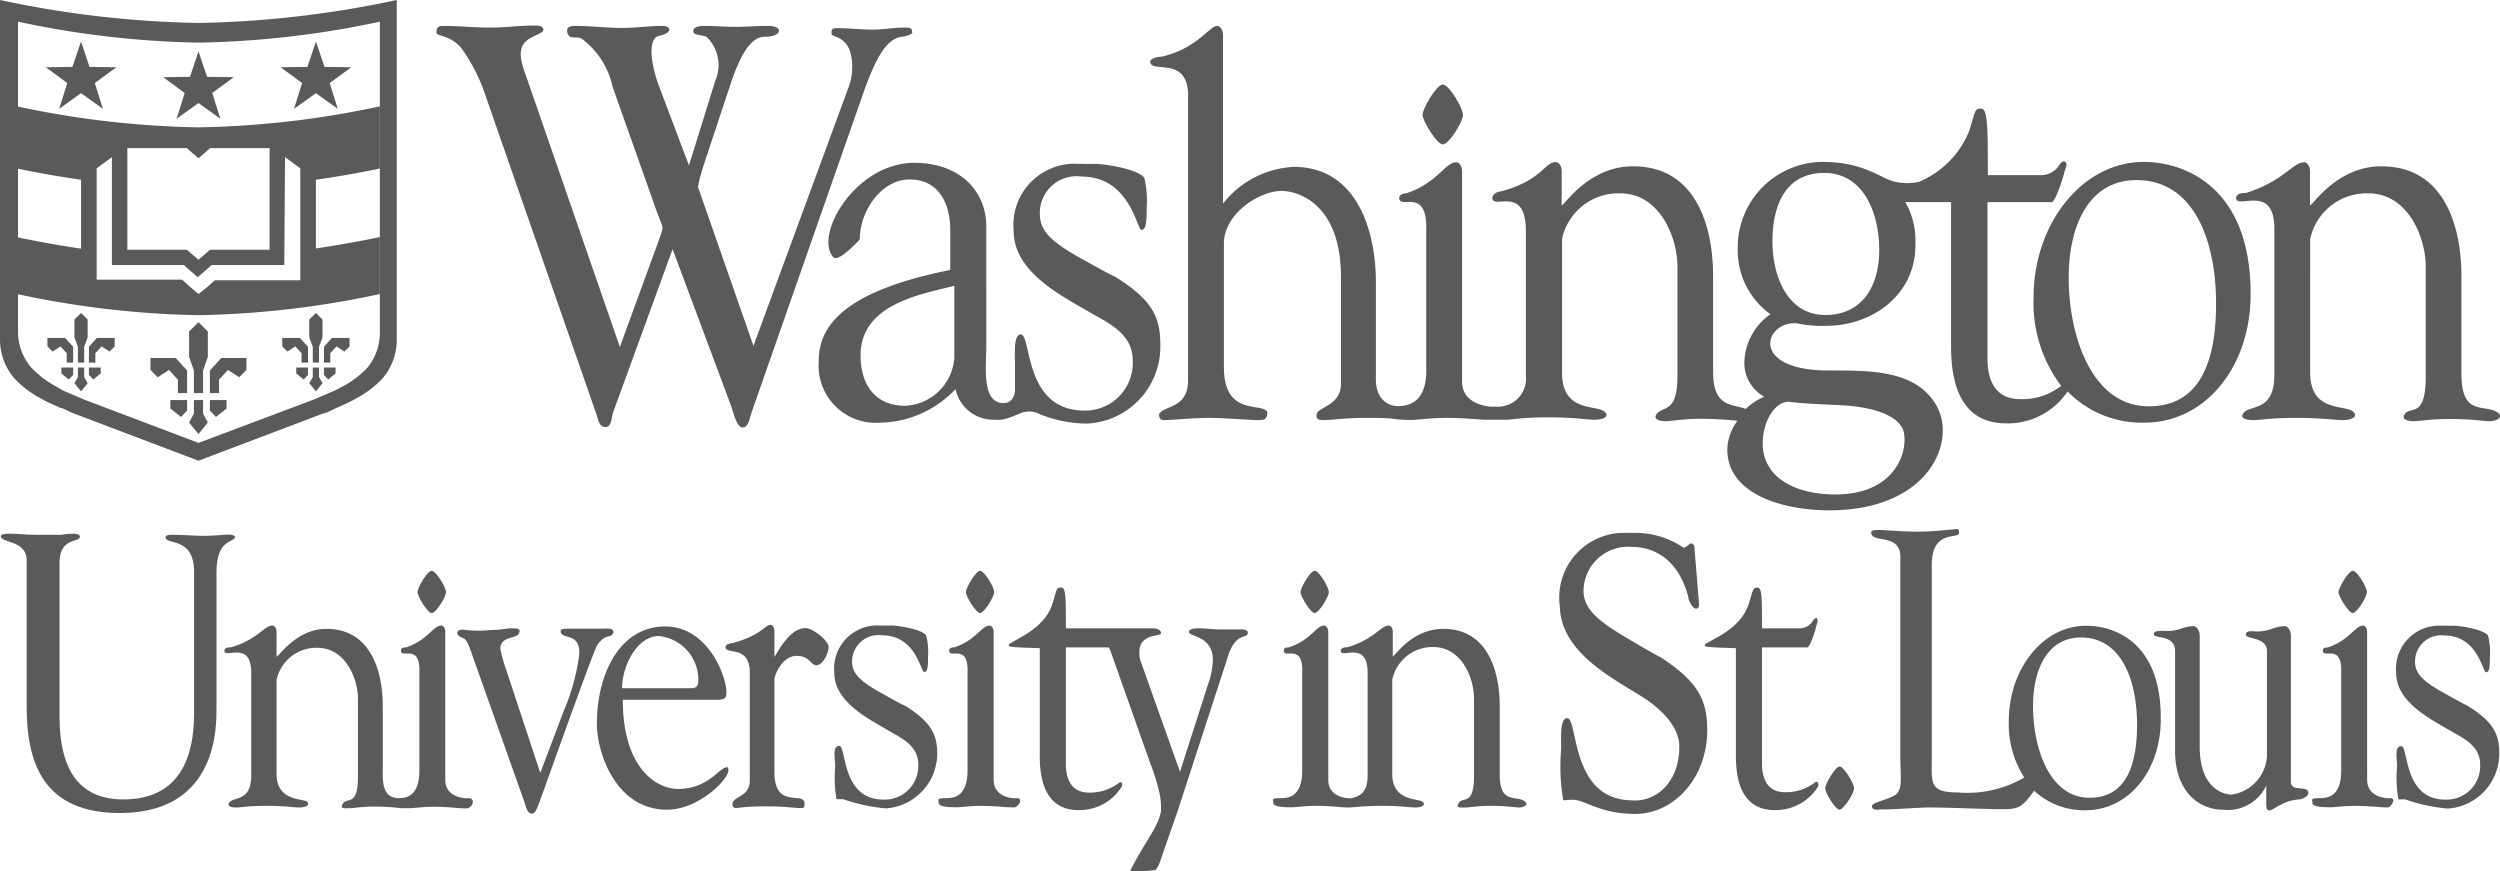
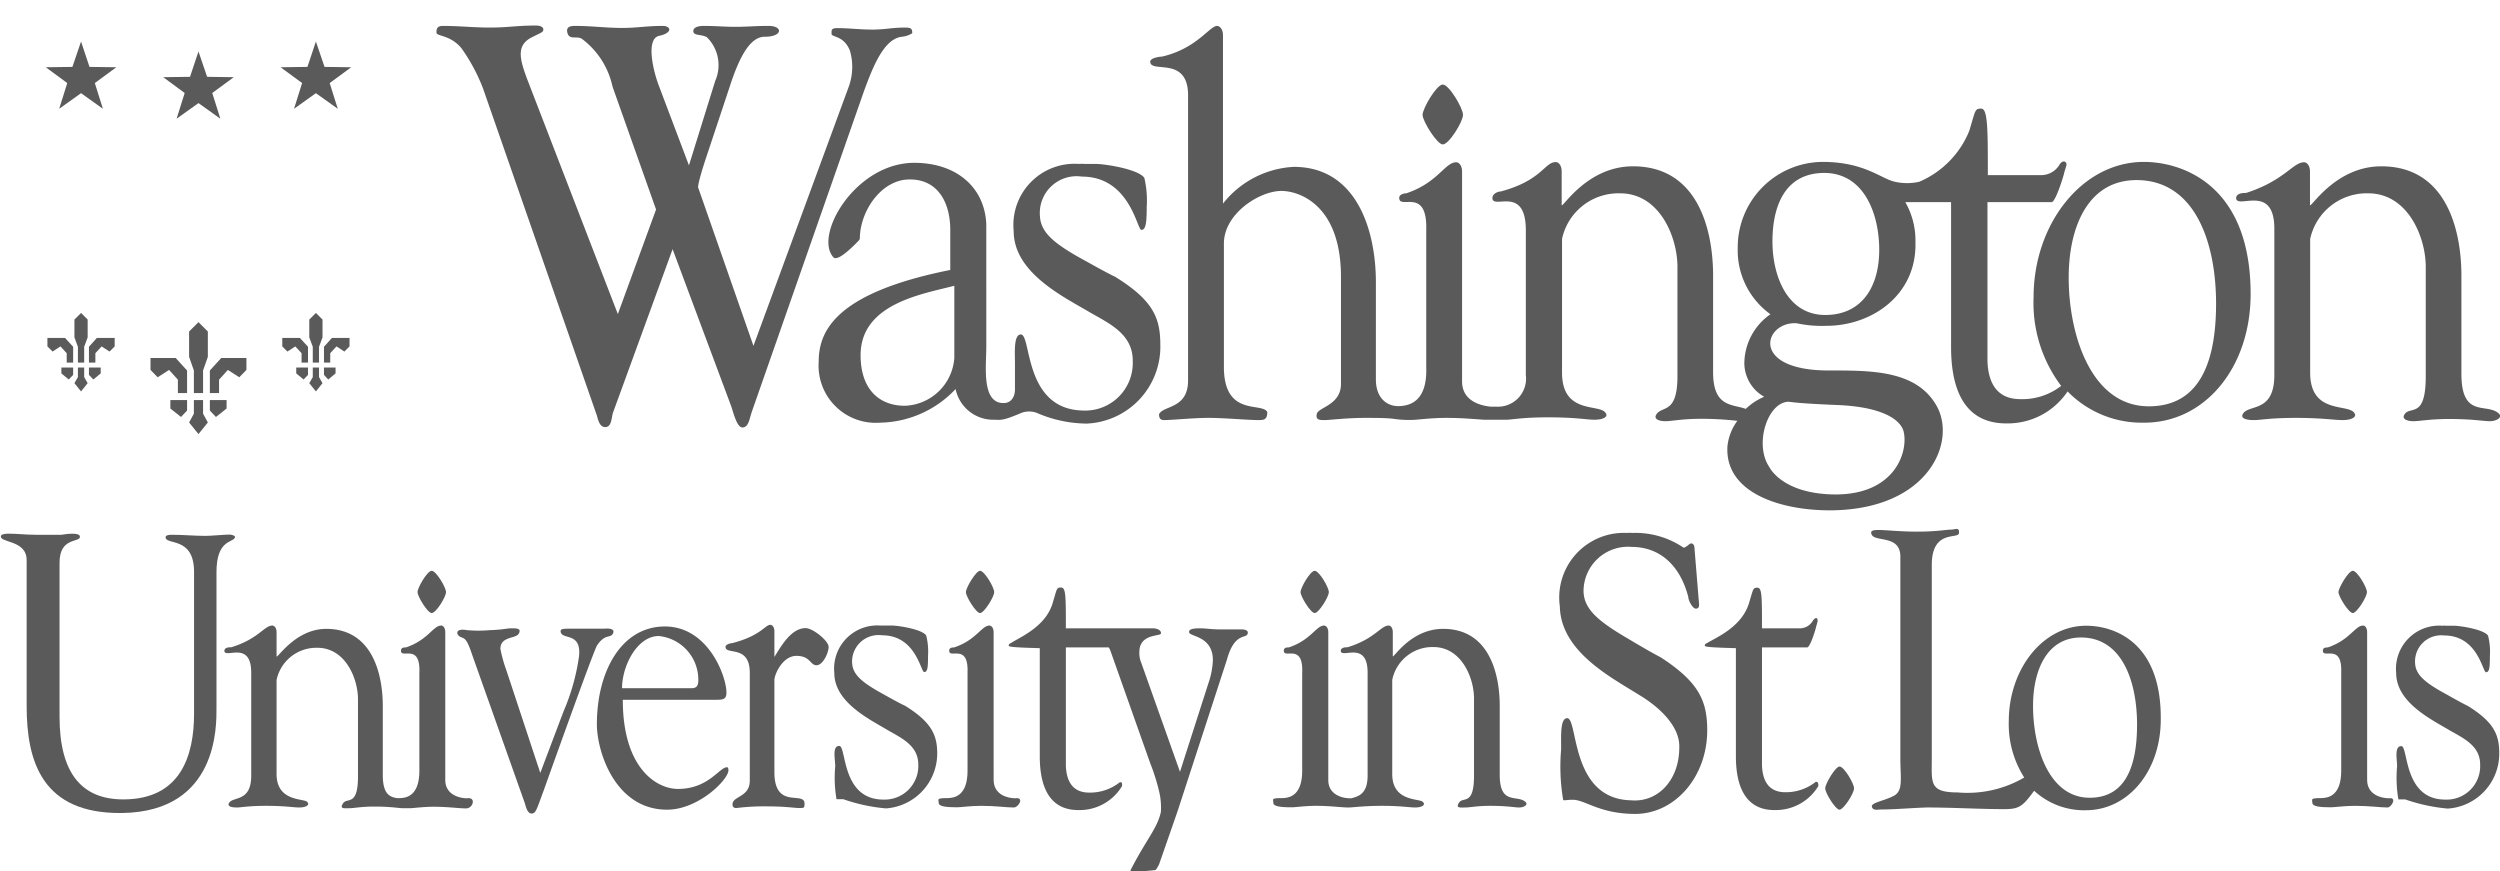
<svg xmlns="http://www.w3.org/2000/svg" viewBox="0 0 136.04 47.41">
  <defs>
    <style>.cls-1{fill:#5a5a5a;}</style>
  </defs>
  <g id="Layer_2" data-name="Layer 2">
    <g id="Layer_2-2" data-name="Layer 2">
-       <path class="cls-1" d="M25.1,2.61A9.86,9.86,0,0,1,26.28,4.8l6.15,17.67c.11.26.14.77.51.77s.33-.59.43-.82l3.23-8.86L39.75,22c.14.34.32,1.26.65,1.26s.37-.43.51-.85L47,5c.51-1.4,1.1-2.88,2.07-3a1.31,1.31,0,0,0,.57-.19c0-.26-.06-.31-.41-.31-.67,0-1.07.11-1.75.11s-1.29-.08-1.91-.08c-.35,0-.32.11-.32.31s.67.08,1,.92a3.16,3.16,0,0,1-.08,2L41,18.82l-2.2-6.3L38,10.23s-.13,0,.49-1.85l1.21-3.64C40.26,3,40.85,2,41.61,2c1,0,1-.59.22-.59s-1.16.05-1.81.05-1-.05-1.75-.05c-.27,0-.57.08-.54.31s.43.14.73.3a2.13,2.13,0,0,1,.46,2.38L37.49,9,35.87,4.71c-.32-.81-.75-2.6,0-2.76s.65-.54.19-.54c-.89,0-1.36.11-2.22.11s-1.64-.11-2.53-.11c-.19,0-.54,0-.43.39s.51.14.78.31a4.39,4.39,0,0,1,1.67,2.6l2.37,6.69c.43,1.2.46.76.11,1.79l-2.08,5.69L28.68,4.29C28.28,3.2,28.06,2.44,29,2c.38-.19.49-.23.54-.3s.09-.33-.46-.31c-.92,0-1.48.11-2.4.11S25,1.41,24.1,1.41c-.3,0-.35.14-.35.36S24.48,1.88,25.1,2.61Z" />
+       <path class="cls-1" d="M25.1,2.61A9.86,9.86,0,0,1,26.28,4.8l6.15,17.67c.11.26.14.77.51.77s.33-.59.43-.82l3.23-8.86L39.75,22c.14.34.32,1.26.65,1.26s.37-.43.51-.85L47,5c.51-1.4,1.1-2.88,2.07-3a1.31,1.31,0,0,0,.57-.19c0-.26-.06-.31-.41-.31-.67,0-1.07.11-1.75.11s-1.29-.08-1.91-.08c-.35,0-.32.11-.32.31s.67.08,1,.92a3.16,3.16,0,0,1-.08,2L41,18.82l-2.2-6.3L38,10.23s-.13,0,.49-1.85l1.21-3.64C40.26,3,40.85,2,41.61,2c1,0,1-.59.22-.59s-1.16.05-1.81.05-1-.05-1.75-.05c-.27,0-.57.08-.54.31s.43.14.73.3a2.13,2.13,0,0,1,.46,2.38L37.49,9,35.87,4.71c-.32-.81-.75-2.6,0-2.76s.65-.54.19-.54c-.89,0-1.36.11-2.22.11s-1.64-.11-2.53-.11c-.19,0-.54,0-.43.39s.51.14.78.31a4.39,4.39,0,0,1,1.67,2.6l2.37,6.69l-2.08,5.69L28.68,4.29C28.28,3.2,28.06,2.44,29,2c.38-.19.49-.23.54-.3s.09-.33-.46-.31c-.92,0-1.48.11-2.4.11S25,1.41,24.1,1.41c-.3,0-.35.14-.35.36S24.48,1.88,25.1,2.61Z" />
      <path class="cls-1" d="M123.76,12.52v7.89c0,2.07-1.39,1.57-1.71,2.11-.16.28.26.34.61.34s.86-.12,2.28-.12,2.08.12,2.54.12.86-.17.59-.44c-.43-.43-2.36.06-2.36-2.14V13a3.15,3.15,0,0,1,3.16-2.48c2.16,0,3.13,2.39,3.13,4v5.95c0,2.34-.84,1.6-1.15,2.07-.18.26.13.38.48.38s.91-.12,1.92-.12c1.31,0,1.89.12,2.24.12s.75-.21.45-.45c-.67-.54-2,.28-2-2.13V15c0-2.42-.78-5.95-4.36-5.95-2.59,0-3.93,2.46-3.88,2.08V9.33c0-.31-.16-.5-.32-.5-.61,0-1.07,1-3.16,1.67-.14,0-.52,0-.54.27C121.69,11.44,123.8,9.91,123.76,12.52Z" />
      <path class="cls-1" d="M45.35,14c.26.29,1.3-.83,1.36-.89a.24.24,0,0,0,.08-.14c0-1.34,1-3,2.45-3.19,1.65-.16,2.47,1.07,2.47,2.74v2.17c-6.26,1.25-7.16,3.33-7.16,5A3.11,3.11,0,0,0,47.89,23,5.77,5.77,0,0,0,52,21.17a2.09,2.09,0,0,0,2.09,1.67c.36,0,.41.09,1.51-.38a1.21,1.21,0,0,1,.8,0,6.94,6.94,0,0,0,2.74.59,4.19,4.19,0,0,0,4-4.31c0-1.48-.43-2.42-2.46-3.68-.53-.25-1.31-.7-1.7-.91-1.68-.92-2.34-1.52-2.39-2.38a2,2,0,0,1,2.28-2.16c2.62,0,3,2.9,3.24,2.9s.29-.39.29-1.25a5.36,5.36,0,0,0-.13-1.58c-.32-.48-2.17-.76-2.63-.76H59a1.8,1.8,0,0,0-.29,0,3.33,3.33,0,0,0-3.55,3.65c0,2.28,2.72,3.58,4.17,4.44,1.07.61,2.33,1.19,2.31,2.65a2.59,2.59,0,0,1-2.7,2.68c-3.25-.06-2.8-4.14-3.39-4.14-.4,0-.32,1-.32,1.57s0,1,0,1.42-.22.72-.56.74c-1.28.08-1-2-1-3.05V12.22c-.07-2-1.6-3.36-3.92-3.36C46.55,8.86,44.27,12.8,45.35,14Zm6.58,5.48a2.8,2.8,0,0,1-2.69,2.6c-1.42,0-2.41-.92-2.41-2.75,0-2.82,3.39-3.33,5.1-3.78Z" />
      <path class="cls-1" d="M78.51,7.86c.34,0,1.1-1.24,1.1-1.61s-.76-1.65-1.1-1.65-1.1,1.31-1.1,1.65S78.2,7.86,78.51,7.86Z" />
      <path class="cls-1" d="M87.32,22.41C86.89,22,85,22.48,85,20.28V13a3.14,3.14,0,0,1,3.16-2.48c2.16,0,3.12,2.39,3.12,4v5.95c0,2.07-.83,1.6-1.14,2.07-.18.26.13.38.48.38s.91-.13,1.92-.13a17.49,17.49,0,0,1,2,.11A2.81,2.81,0,0,0,94,24.29c-.15,2.58,3,3.51,5.69,3.48,5.29-.07,6.79-3.75,5.69-5.69s-3.55-1.92-5.87-1.92c-4.34,0-3.52-2.67-1.75-2.57a6.59,6.59,0,0,0,1.62.14c2.52,0,4.92-1.71,4.85-4.52a4.2,4.2,0,0,0-.55-2.21h2.49v7.88c0,3.56,1.7,4.16,3,4.16a3.92,3.92,0,0,0,3.34-1.74A5.65,5.65,0,0,0,116.69,23c3.29,0,5.78-3,5.78-7,0-6-3.78-7.19-5.81-7.19-3.37,0-6,3.39-6,7.35A7.51,7.51,0,0,0,112.16,21a3.46,3.46,0,0,1-2.22.72c-1.1,0-1.74-.66-1.79-2.07V11h3.49c.22,0,.67-1.49.68-1.57s.11-.33.13-.47-.18-.31-.38,0a1.16,1.16,0,0,1-1,.57h-2.9c0-2.49,0-3.62-.36-3.62s-.31.1-.65,1.21a5.08,5.08,0,0,1-2.72,2.77,3,3,0,0,1-1.33,0c-.75-.16-1.65-1.08-3.94-1.08a4.65,4.65,0,0,0-4.61,4.7,4.28,4.28,0,0,0,1.78,3.59,3.29,3.29,0,0,0-1.42,2.63A2.11,2.11,0,0,0,96,21.59a3.23,3.23,0,0,0-1,.66c-.73-.27-1.78-.07-1.78-2V15c0-2.42-.78-5.95-4.36-5.95-2.6,0-3.93,2.46-3.88,2.08V9.33c0-.32-.16-.51-.32-.51-.62,0-.75,1-3,1.6-.14,0-.44.11-.45.35,0,.67,1.81-.73,1.82,1.75v7.89a1.53,1.53,0,0,1-1.59,1.72h-.32c-.57-.06-1.56-.31-1.56-1.38V9.33c0-.31-.16-.5-.32-.5-.61,0-1,1.12-2.72,1.69-.13,0-.38.06-.38.25,0,.67,1.54-.63,1.47,1.75V20c.06,1.84-.89,2.08-1.48,2.1s-1.26-.37-1.26-1.46V15.35c0-2.74-1-6.27-4.47-6.27a5.24,5.24,0,0,0-3.85,2V1.92c0-.32-.16-.5-.32-.51-.41,0-1.1,1.23-3,1.67-.14,0-.64.08-.64.27,0,.67,2-.32,2.06,1.75V20.7c0,1.56-1.34,1.35-1.58,1.84,0,.22.08.32.27.32.43,0,1.6-.12,2.43-.12s2.17.12,2.73.12c.32,0,.46-.06.46-.44-.28-.55-2.36.28-2.36-2.45V13.25c0-1.62,1.93-2.86,3.13-2.86.94,0,3.24.73,3.24,4.68v5.82c0,1.15-1.22,1.27-1.31,1.62s.16.35.43.35,1.15-.12,2.19-.12c.58,0,1.11,0,1.55.05a5.6,5.6,0,0,0,1,.06c.29,0,1-.11,1.88-.11s1.53.07,2.06.1l.31,0h.13c.32,0,.63,0,.75,0,.32,0,.86-.13,2.27-.13,1.56,0,2.09.13,2.54.13S87.6,22.68,87.32,22.41ZM116.26,9.8c3.18,0,4.33,3.39,4.33,6.72,0,4-1.41,5.59-3.66,5.59-3.13,0-4.36-3.88-4.36-7C112.57,12.32,113.64,9.8,116.26,9.8Zm-17-.39c2.18,0,3,2.23,3,4.19s-.91,3.54-2.94,3.54-2.87-2.07-2.87-4S97.13,9.41,99.28,9.41Zm-2,12.45c.22,0,.28.08,2.73.18s3.44.8,3.6,1.45c.27,1.16-.55,3.64-4.19,3.4-2.28-.15-3-1.24-3.13-1.49C95.46,24.19,96.16,21.93,97.3,21.86Z" />
      <path class="cls-1" d="M72.31,32.22c0-.26-.53-1.16-.77-1.16s-.77.92-.77,1.16.55,1.14.77,1.14S72.31,32.48,72.31,32.22Z" />
      <path class="cls-1" d="M81.61,42.12v-3.7c0-1.71-.55-4.2-3.08-4.2-1.83,0-2.77,1.73-2.74,1.47V34.4c0-.23-.11-.36-.22-.36-.44,0-.76.73-2.24,1.18-.09,0-.36,0-.37.19,0,.47,1.48-.61,1.46,1.23v5.57c0,1-.51,1.13-.89,1.23h-.07c-.38,0-1.18-.17-1.18-1V34.4c0-.23-.12-.36-.23-.36-.43,0-.71.79-1.92,1.19-.1,0-.27,0-.27.18,0,.47,1.08-.45,1,1.23v5.3c0,1.36-.7,1.49-1.11,1.49-.61,0-.46.07-.46.26s.39.24,1,.24c.21,0,.73-.08,1.33-.08.78,0,1.36.09,1.76.09.23,0,.84-.09,1.84-.09s1.47.09,1.79.09.61-.12.41-.31-1.66,0-1.66-1.51V37A2.23,2.23,0,0,1,78,35.21c1.53,0,2.21,1.68,2.21,2.8v4.2c0,1.65-.59,1.13-.81,1.46s.09.27.34.27.64-.09,1.35-.09c.93,0,1.33.09,1.58.09s.53-.15.32-.32C82.53,43.24,81.59,43.82,81.61,42.12Z" />
      <path class="cls-1" d="M100.1,41.71c-.22,0-.78.94-.78,1.19s.56,1.16.78,1.16.79-.89.79-1.16S100.34,41.71,100.1,41.71Z" />
-       <path class="cls-1" d="M124.66,42.53v-7.9c0-.44-.25-.56-.32-.56a2.21,2.21,0,0,0-.64.12,2.31,2.31,0,0,1-.94.17c-.09,0-.58-.08-.55.18s1.14.11,1.15.89v5.71a2.25,2.25,0,0,1-1.93,2.1c-.24,0-1.75-.16-1.73-2.66V34.63c0-.44-.25-.56-.32-.56a2.21,2.21,0,0,0-.64.12,2.25,2.25,0,0,1-1,.14c-.28,0-.58,0-.53.21s1.15,0,1.15.89v5.48c0,2,1.17,3.15,2.6,3.15a2.31,2.31,0,0,0,2.36-1.31h0v1c0,.09,0,.35.16.35s.41-.22.6-.29a2.3,2.3,0,0,1,.93-.3c.29,0,.6-.18.6-.37C125.59,42.7,124.66,43.14,124.66,42.53Z" />
      <path class="cls-1" d="M113.52,34.05c-2.38,0-4.21,2.39-4.21,5.19a5.41,5.41,0,0,0,.84,3.07,6.13,6.13,0,0,1-3.63.81c-1.55,0-1.4-.53-1.4-1.85V30.74c0-1.95,1.45-1.38,1.48-1.73s-.2-.19-.44-.19-.78.11-1.84.11c-.9,0-1.7-.09-2.09-.09s-.46.07-.38.25c.18.42,1.56,0,1.56,1.2v11c0,1.05.16,1.72-.33,2s-1.28.38-1.22.61.33.15.49.15c.74,0,1.77-.09,2.51-.11,1.41,0,2.81.09,4.22.09.81,0,1-.17,1.61-1l0,0a4,4,0,0,0,2.81,1.06c2.32,0,4.08-2.14,4.08-4.94C117.62,34.89,115,34.05,113.52,34.05Zm.19,9.36c-2.21,0-3.08-2.74-3.08-5,0-1.94.76-3.72,2.61-3.72,2.24,0,3.05,2.4,3.05,4.74C116.29,42.29,115.29,43.41,113.71,43.41Z" />
      <path class="cls-1" d="M90.37,35.77c-.54-.28-1.35-.76-1.75-1-1.72-1-2.41-1.64-2.45-2.57a2.42,2.42,0,0,1,2.61-2.44c1.42,0,2.6.86,3.09,2.72,0,.19.23.64.41.64s.19-.15.17-.32l-.24-2.93c0-.24-.1-.3-.19-.3s-.26.23-.41.23A4.66,4.66,0,0,0,88.84,29a2,2,0,0,0-.31,0A3.52,3.52,0,0,0,84.88,33c.05,2.46,2.8,3.86,4.29,4.8,1.1.65,2.25,1.71,2.21,2.87,0,1.8-1.18,3-2.61,2.88-3.34-.06-2.88-4.47-3.49-4.47-.41,0-.32,1.11-.33,1.7a10.86,10.86,0,0,0,.11,2.74c0,.06.21,0,.53,0,.66,0,1.46.77,3.39.77,2.15,0,3.92-2,3.92-4.55C92.9,38.14,92.45,37.12,90.37,35.77Z" />
      <path class="cls-1" d="M127.25,32.22c0,.24.56,1.14.78,1.14s.77-.88.77-1.14-.53-1.16-.77-1.16S127.25,32,127.25,32.22Z" />
      <path class="cls-1" d="M130,43.44c-.38,0-1.19-.17-1.19-1V34.4c0-.23-.11-.36-.22-.36-.44,0-.72.79-1.92,1.19-.1,0-.27,0-.27.18,0,.47,1.08-.45,1,1.23v5.3c0,1.36-.7,1.49-1.11,1.49-.61,0-.46.07-.46.26s.39.24,1,.24c.21,0,.73-.08,1.33-.08.77,0,1.36.09,1.76.09C130.14,43.94,130.45,43.36,130,43.44Z" />
      <path class="cls-1" d="M134.3,38.42c-.37-.18-.93-.5-1.2-.65-1.18-.64-1.65-1.07-1.68-1.68A1.42,1.42,0,0,1,133,34.58c1.84,0,2.09,2,2.28,2s.21-.28.21-.89a3.5,3.5,0,0,0-.1-1.1c-.22-.34-1.53-.54-1.85-.54h-.44a.82.82,0,0,0-.2,0,2.35,2.35,0,0,0-2.51,2.57c0,1.61,1.92,2.53,2.94,3.14.76.43,1.64.84,1.63,1.86a1.82,1.82,0,0,1-1.9,1.89c-2.29,0-2-2.91-2.39-2.91s-.23.72-.23,1.1a7,7,0,0,0,.07,1.8s.14,0,.37,0a9.54,9.54,0,0,0,2.32.5A3,3,0,0,0,136,41C136,40,135.73,39.31,134.3,38.42Z" />
      <path class="cls-1" d="M98.8,42.55a2.62,2.62,0,0,1-1.65.56c-.78,0-1.23-.46-1.27-1.46V35.23h2.46c.16,0,.47-1,.48-1.11a3.4,3.4,0,0,0,.09-.33c0-.2-.12-.22-.27,0a.81.81,0,0,1-.71.4H95.88c0-1.75,0-2.21-.25-2.21s-.22.07-.46.85c-.4,1.31-1.83,1.88-2.29,2.17-.11.05-.11.07-.11.14s.54.1,1.69.13v5.88c0,2.51,1.2,2.93,2.09,2.93a2.71,2.71,0,0,0,2.4-1.31C98.94,42.55,98.91,42.54,98.8,42.55Z" />
      <path class="cls-1" d="M39.56,41.75c-.42,0-1,1.18-2.67,1.18-1.15,0-3-1.11-3-4.85h5c.43,0,.64,0,.64-.39,0-.9-1-3.6-3.35-3.6s-3.7,2.42-3.7,5.32c0,1.5,1,4.65,3.82,4.65,1.7,0,3.34-1.63,3.34-2.15C39.63,41.84,39.63,41.75,39.56,41.75Zm-3.71-7.14A2.39,2.39,0,0,1,38,37c0,.34-.11.45-.38.45H33.85C33.85,36.22,34.68,34.61,35.85,34.61Z" />
      <path class="cls-1" d="M12.5,29.09c-.3,0-1,.07-1.31.07-.65,0-1.2-.06-1.85-.06-.05,0-.33,0-.33.13,0,.46,1.55-.07,1.55,1.89v7.71c0,2.28-.72,4.67-3.85,4.67-2.25,0-3.47-1.41-3.47-4.5V30.62c0-1.39,1.08-1.09,1.11-1.4s-1-.12-1-.12c-.52,0-.88,0-1.42,0s-1-.06-1.43-.06c-.08,0-.39,0-.44.1-.17.42,1.39.2,1.39,1.34v7.95c0,3,.84,5.88,5.22,5.81,5.21-.09,5.11-4.77,5.11-5.71V31.14c0-1.77.87-1.6,1-1.88C12.84,29.14,12.58,29.09,12.5,29.09Z" />
      <path class="cls-1" d="M33.31,34.54c.12-.14.16-.38-.42-.33-.32,0-.57,0-.89,0l-.89,0c-.49,0-.63,0-.6.18.09.44,1.13,0,1,1.31a11.62,11.62,0,0,1-.84,3L29.4,42.06l-1.85-5.6a7.44,7.44,0,0,1-.32-1.15c0-.7.84-.54,1-.83s-.13-.29-.39-.29-.49.08-1.19.1a7,7,0,0,1-1.24,0c-.65-.12-.6.24-.37.36s.33,0,.66,1l2.86,8.06c.05.16.13.56.37.56s.29-.28.65-1.24c0,0,2.72-7.63,2.91-7.91C32.89,34.52,33.17,34.7,33.31,34.54Z" />
      <path class="cls-1" d="M43.84,34.18c-.77,0-1.31.93-1.7,1.57h0V34.36c0-.23-.11-.36-.22-.36-.29,0-.52.6-2.09,1-.09,0-.35.07-.35.2,0,.47,1.32-.14,1.32,1.41v5.87c0,.91-.94.83-.94,1.29,0,.13.06.2.21.2a12.29,12.29,0,0,1,1.69-.09c1,0,1.47.09,1.73.09s.29,0,.29-.24c0-.71-1.64.35-1.64-1.71V37c0-.29.44-1.31,1.2-1.31s.74.51,1.09.51.66-.67.66-1S44.23,34.18,43.84,34.18Z" />
      <path class="cls-1" d="M67.56,34.25c-.2,0-.7,0-1.16,0s-.82-.06-1.06-.06-.69,0-.63.23S66,34.62,66,35.92a4.32,4.32,0,0,1-.24,1.25L64.21,42,62.1,36.06a1.34,1.34,0,0,1-.1-.58c0-1,1.13-.85,1.17-1s-.15-.29-.45-.29H58c0-1.76,0-2.22-.26-2.22s-.22.07-.46.85C56.9,34.12,55.46,34.69,55,35c-.11.05-.1.07-.11.14s.55.1,1.69.13v5.88c0,2.51,1.19,2.93,2.09,2.93a2.69,2.69,0,0,0,2.39-1.31c0-.19,0-.21-.13-.2a2.6,2.6,0,0,1-1.66.56c-.78,0-1.23-.46-1.27-1.46V35.23h2.33a1,1,0,0,1,.08.14l2.18,6.16a11,11,0,0,1,.49,1.56,3.72,3.72,0,0,1,.09,1.1c-.21.92-.78,1.46-1.65,3.16-.08.17,1.26,0,1.32,0s.1-.07.23-.31l1-2.87,2.69-8.26c.39-1.44,1-1.18,1.11-1.38S67.79,34.25,67.56,34.25Z" />
      <polygon class="cls-1" points="64.08 43.99 64.03 44.13 64.02 44.16 64.08 43.99" />
      <path class="cls-1" d="M53.33,31.06c-.22,0-.77.92-.77,1.16s.55,1.14.77,1.14.77-.88.77-1.14S53.57,31.06,53.33,31.06Z" />
      <path class="cls-1" d="M55.25,43.44c-.38,0-1.18-.17-1.18-1V34.4c0-.23-.12-.36-.23-.36-.43,0-.71.79-1.92,1.19-.09,0-.27,0-.27.18,0,.47,1.08-.45,1,1.23v5.3c0,1.36-.7,1.49-1.11,1.49-.61,0-.46.07-.46.26s.39.24,1,.24c.2,0,.72-.08,1.32-.08.78,0,1.36.09,1.76.09C55.44,43.94,55.75,43.36,55.25,43.44Z" />
      <path class="cls-1" d="M23.49,33.36c.24,0,.78-.88.78-1.14s-.54-1.16-.78-1.16-.77.92-.77,1.16S23.27,33.36,23.49,33.36Z" />
      <path class="cls-1" d="M25.42,43.44c-.38,0-1.19-.17-1.19-1V34.4c0-.23-.11-.36-.22-.36-.44,0-.72.79-1.92,1.19-.1,0-.27,0-.27.18,0,.47,1.08-.45,1,1.23v5.3c0,1.36-.69,1.49-1.1,1.49h-.13c-.4-.07-.77-.23-.76-1.31v-3.7c0-1.71-.55-4.2-3.08-4.2C16,34.22,15,36,15.05,35.69V34.4c0-.23-.12-.36-.23-.36-.44,0-.76.73-2.23,1.18-.1,0-.37,0-.38.19,0,.47,1.48-.61,1.46,1.23v5.57c0,1.46-1,1.11-1.21,1.49-.11.2.19.24.43.24s.61-.09,1.61-.09,1.47.09,1.79.09.61-.12.42-.31-1.66,0-1.66-1.51V37a2.21,2.21,0,0,1,2.22-1.75c1.53,0,2.21,1.68,2.21,2.8v4.2c0,1.65-.59,1.13-.81,1.46s.09.27.34.27.64-.09,1.36-.09c.92,0,1.33.09,1.57.09h.34c.21,0,.73-.08,1.33-.08.77,0,1.36.09,1.75.09S25.92,43.36,25.42,43.44Z" />
      <path class="cls-1" d="M49.26,38.41c-.37-.17-.93-.49-1.2-.64-1.19-.65-1.65-1.07-1.69-1.68A1.44,1.44,0,0,1,48,34.57c1.85,0,2.1,2,2.29,2s.21-.27.21-.88a3.54,3.54,0,0,0-.1-1.11c-.22-.34-1.53-.54-1.85-.54h-.64a2.35,2.35,0,0,0-2.51,2.58c0,1.6,1.92,2.52,2.94,3.13.75.43,1.64.84,1.63,1.87a1.83,1.83,0,0,1-1.9,1.89c-2.3,0-2-2.92-2.4-2.92s-.22.72-.22,1.11a6.85,6.85,0,0,0,.07,1.79s.14,0,.37,0a9.54,9.54,0,0,0,2.32.5A3,3,0,0,0,51,41C51,40,50.69,39.3,49.26,38.41Z" />
-       <path class="cls-1" d="M10.8,1.25h0A56,56,0,0,1,0,0V18c0,.28,0,.48,0,.49H0v0A3.23,3.23,0,0,0,.8,20.61a5.45,5.45,0,0,0,1.42,1.07,5.85,5.85,0,0,0,.56.29l.49.22h0c.14,0,.57.25.72.3l6.81,2.58h0l6.81-2.58c.15,0,.58-.25.72-.3h0l.49-.22a5.85,5.85,0,0,0,.56-.29,5.45,5.45,0,0,0,1.42-1.07,3.23,3.23,0,0,0,.79-2.07v0h0s0-.21,0-.49V0A56,56,0,0,1,10.8,1.25Zm9.87,4.54V18.1h0A3,3,0,0,1,20,20a5.22,5.22,0,0,1-1.3,1l-.52.27-.45.19h0l-.65.28L10.8,24.1h0L4.57,21.74l-.65-.28h0l-.45-.19L3,21a5.22,5.22,0,0,1-1.3-1,3,3,0,0,1-.72-1.9h0V1.18A51,51,0,0,0,10.8,2.32h0a51,51,0,0,0,9.87-1.14Z" />
-       <path class="cls-1" d="M10.8,6.93h0A51,51,0,0,1,.93,5.79V9.17c1.24.26,2.41.46,3.48.61v3.75c-1.07-.16-2.24-.36-3.48-.62V16a50.59,50.59,0,0,0,9.87,1.15h0A50.59,50.59,0,0,0,20.67,16v-3.1c-1.24.26-2.41.46-3.48.62V9.78c1.07-.15,2.24-.35,3.48-.61V5.79A51,51,0,0,1,10.8,6.93Zm4.71,1.62.83.61v6.09H11.69l-.4.36L10.8,16l-.49-.42-.4-.36H5.26V9.16l.83-.61v5.87H10l.27.24.49.42.49-.42.27-.24h3.95Zm-4.08-.49h3.24v5.53H11.43l-.23.2-.4.34-.4-.34-.23-.2H6.93V8.06h3.24l.14.13.49.42.49-.42Z" />
      <polygon class="cls-1" points="4.87 3.64 4.41 2.26 3.94 3.64 2.49 3.66 3.66 4.52 3.22 5.92 4.41 5.07 5.6 5.92 5.16 4.52 6.33 3.66 4.87 3.64" />
      <polygon class="cls-1" points="16 5.92 17.19 5.07 18.38 5.92 17.94 4.52 19.11 3.66 17.66 3.64 17.19 2.26 16.73 3.64 15.27 3.66 16.44 4.52 16 5.92" />
      <polygon class="cls-1" points="10.34 4.18 8.88 4.2 10.05 5.06 9.61 6.46 10.8 5.61 11.99 6.46 11.55 5.06 12.72 4.2 11.27 4.18 10.8 2.8 10.34 4.18" />
      <polygon class="cls-1" points="10.29 18.04 10.29 19.42 10.29 19.42 10.55 20.16 10.55 21.39 11.05 21.39 11.05 20.16 11.31 19.42 11.31 18.04 10.8 17.53 10.29 18.04" />
      <polygon class="cls-1" points="11.05 21.77 10.55 21.77 10.55 22.51 10.29 22.99 10.8 23.62 11.31 22.99 11.05 22.51 11.05 21.77" />
      <polygon class="cls-1" points="12.33 22.23 12.33 21.77 11.42 21.77 11.42 22.34 11.75 22.69 12.33 22.23" />
      <polygon class="cls-1" points="11.92 20.66 12.4 20.13 12.4 20.13 13.02 20.53 13.41 20.13 13.41 19.48 12.04 19.48 11.42 20.16 11.42 21.39 11.92 21.39 11.92 20.66" />
      <polygon class="cls-1" points="9.27 22.23 9.85 22.69 10.18 22.34 10.18 21.77 9.27 21.77 9.27 22.23" />
      <polygon class="cls-1" points="8.19 19.48 8.19 20.13 8.58 20.53 9.2 20.13 9.2 20.13 9.68 20.66 9.68 21.39 10.18 21.39 10.18 20.16 9.56 19.48 8.19 19.48" />
      <polygon class="cls-1" points="17.02 19.73 17.36 19.73 17.36 18.87 17.55 18.36 17.55 17.39 17.19 17.03 16.83 17.39 16.83 18.36 16.83 18.36 17.02 18.87 17.02 19.73" />
      <polygon class="cls-1" points="17.55 20.85 17.36 20.52 17.36 20 17.02 20 17.02 20.52 16.83 20.85 17.19 21.3 17.55 20.85" />
      <polygon class="cls-1" points="18.26 20.32 18.26 20 17.63 20 17.63 20.4 17.86 20.65 18.26 20.32" />
      <polygon class="cls-1" points="17.97 19.22 18.31 18.85 18.31 18.85 18.74 19.13 19.02 18.85 19.02 18.39 18.06 18.39 17.63 18.87 17.63 19.73 17.97 19.73 17.97 19.22" />
      <polygon class="cls-1" points="16.12 20.32 16.52 20.65 16.76 20.4 16.76 20 16.12 20 16.12 20.32" />
      <polygon class="cls-1" points="16.07 18.85 16.07 18.85 16.41 19.22 16.41 19.73 16.76 19.73 16.76 18.87 16.32 18.39 15.36 18.39 15.36 18.85 15.64 19.13 16.07 18.85" />
      <polygon class="cls-1" points="4.05 17.39 4.05 18.36 4.05 18.36 4.24 18.87 4.24 19.73 4.58 19.73 4.58 18.87 4.77 18.36 4.77 17.39 4.41 17.03 4.05 17.39" />
      <polygon class="cls-1" points="4.58 20 4.24 20 4.24 20.52 4.05 20.85 4.41 21.3 4.77 20.85 4.58 20.52 4.58 20" />
      <polygon class="cls-1" points="4.84 20.4 5.08 20.65 5.48 20.32 5.48 20 4.84 20 4.84 20.4" />
      <polygon class="cls-1" points="4.84 18.87 4.84 19.73 5.19 19.73 5.19 19.22 5.53 18.85 5.53 18.85 5.96 19.13 6.24 18.85 6.24 18.39 5.27 18.39 4.84 18.87" />
      <polygon class="cls-1" points="3.34 20.32 3.74 20.65 3.98 20.4 3.98 20 3.34 20 3.34 20.32" />
      <polygon class="cls-1" points="2.58 18.39 2.58 18.85 2.86 19.13 3.29 18.85 3.29 18.85 3.63 19.22 3.63 19.73 3.98 19.73 3.98 18.87 3.54 18.39 2.58 18.39" />
    </g>
  </g>
</svg>